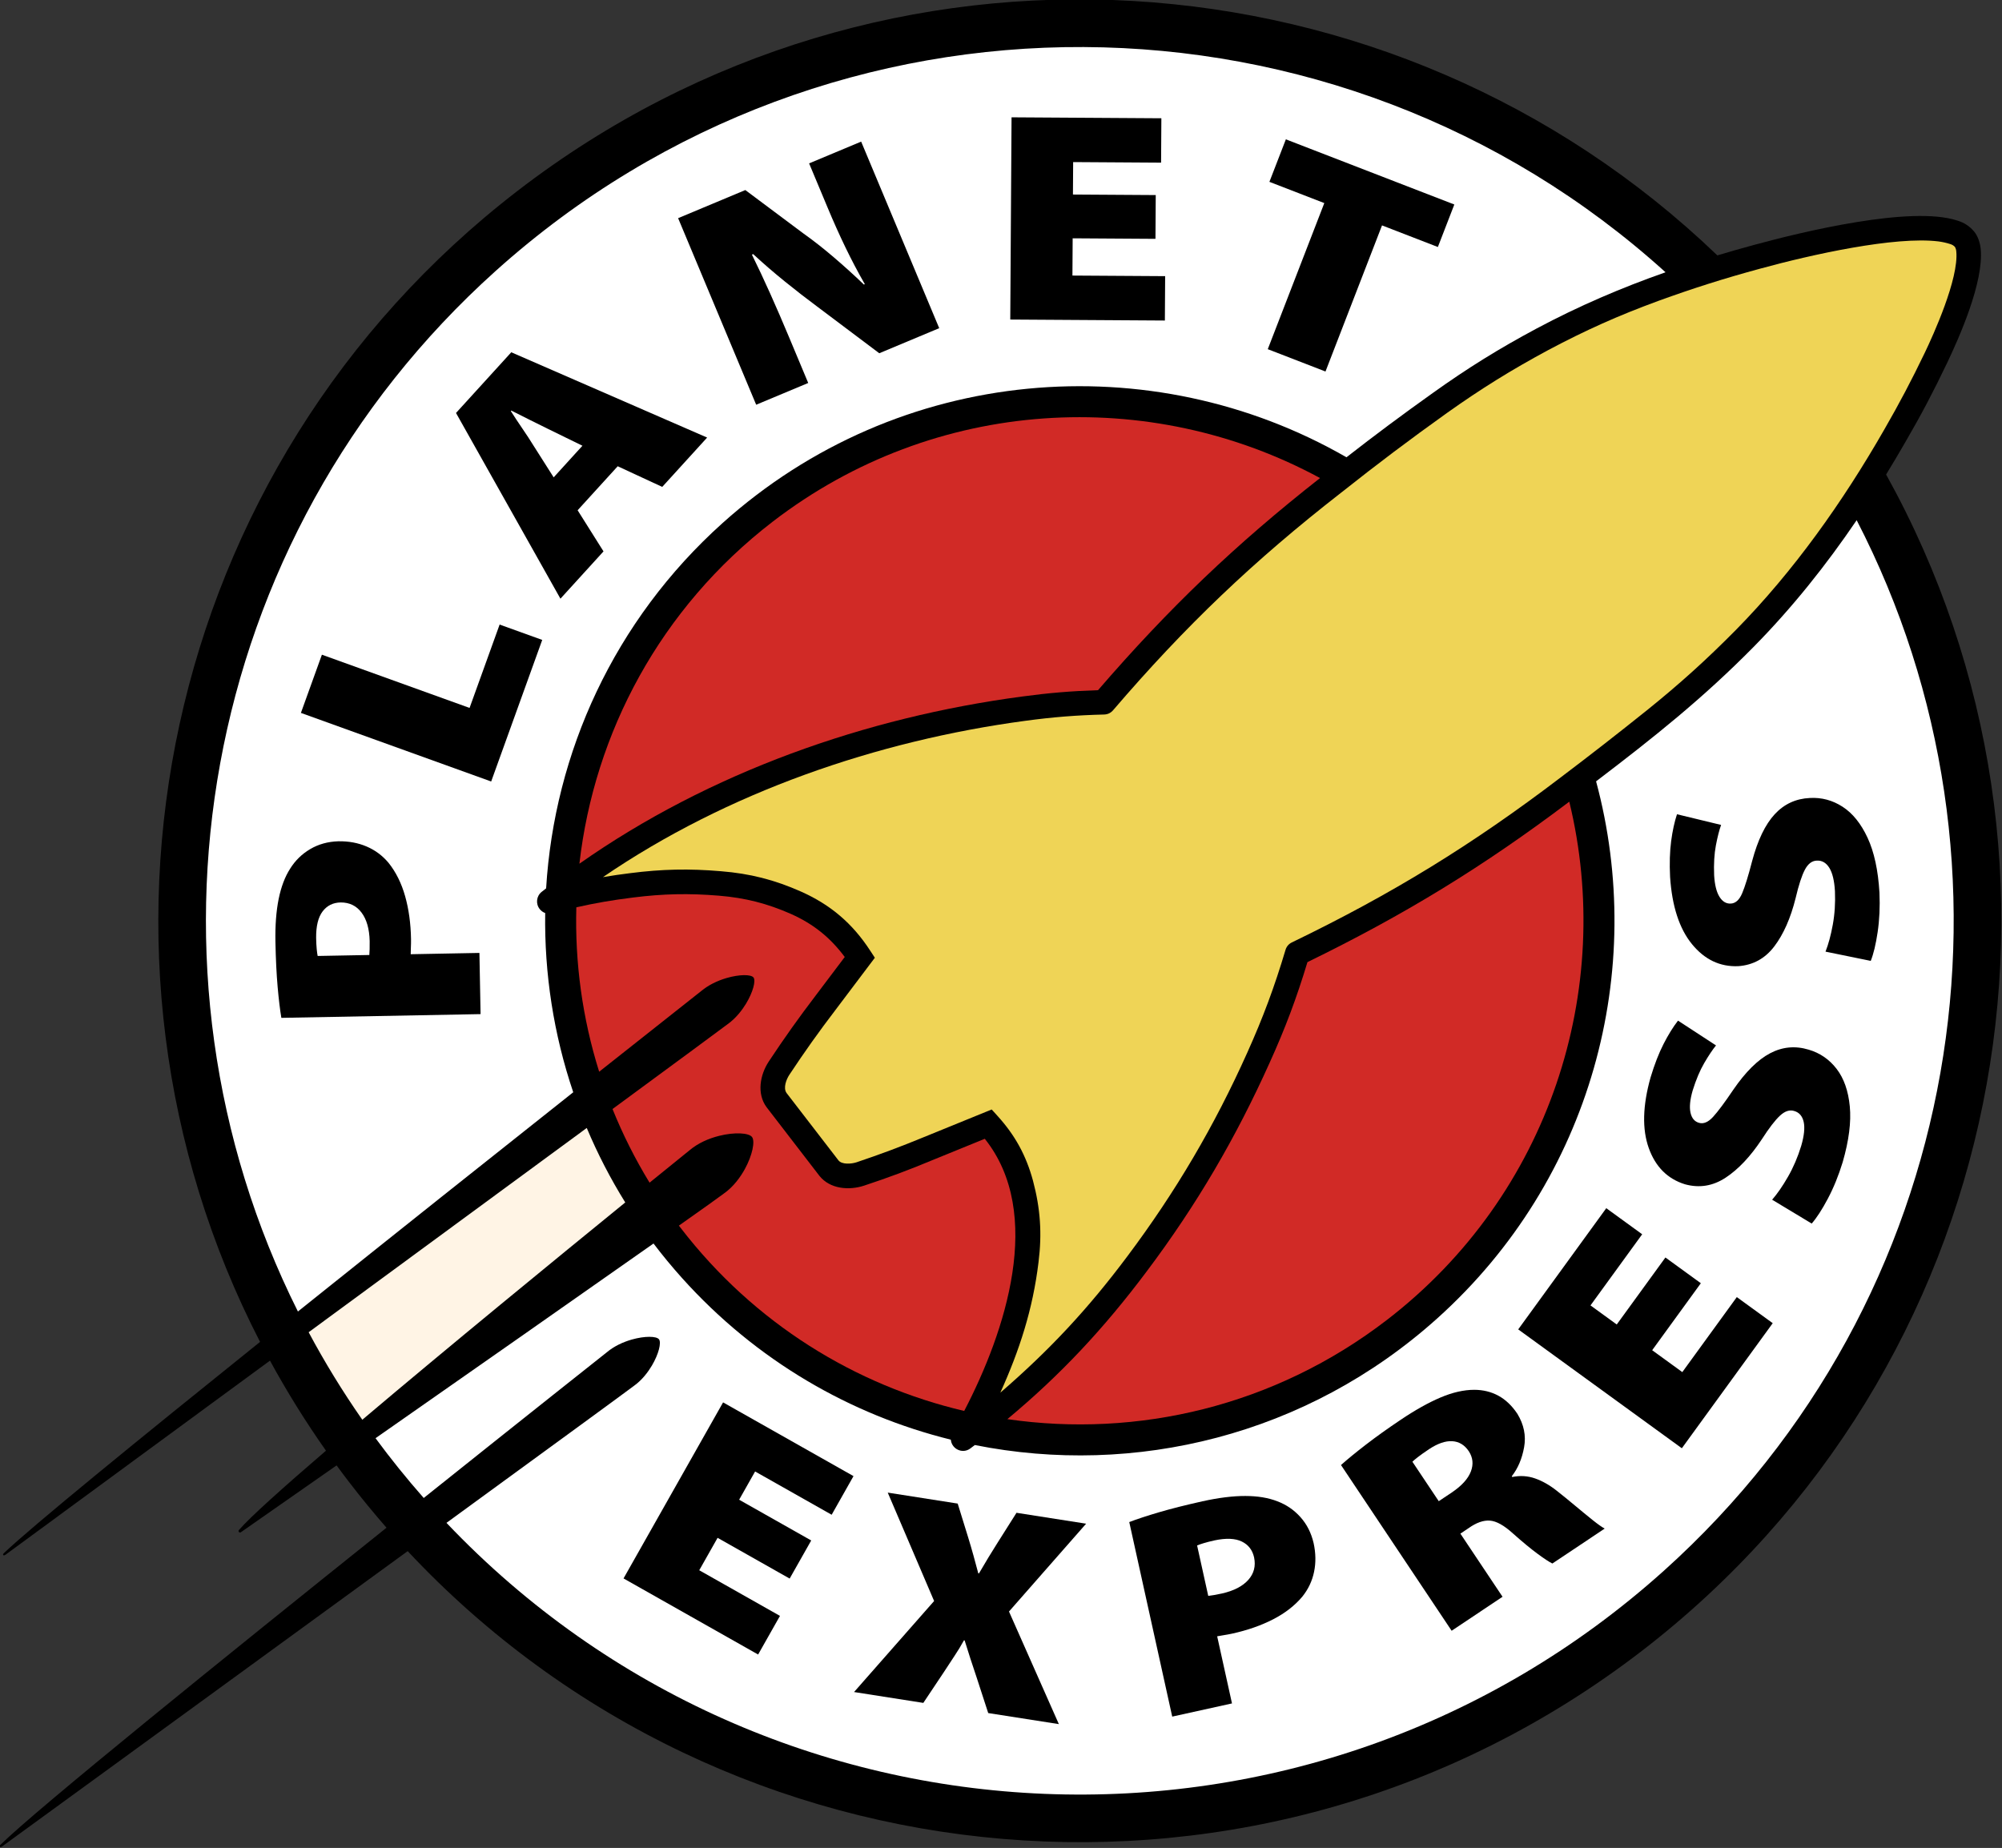
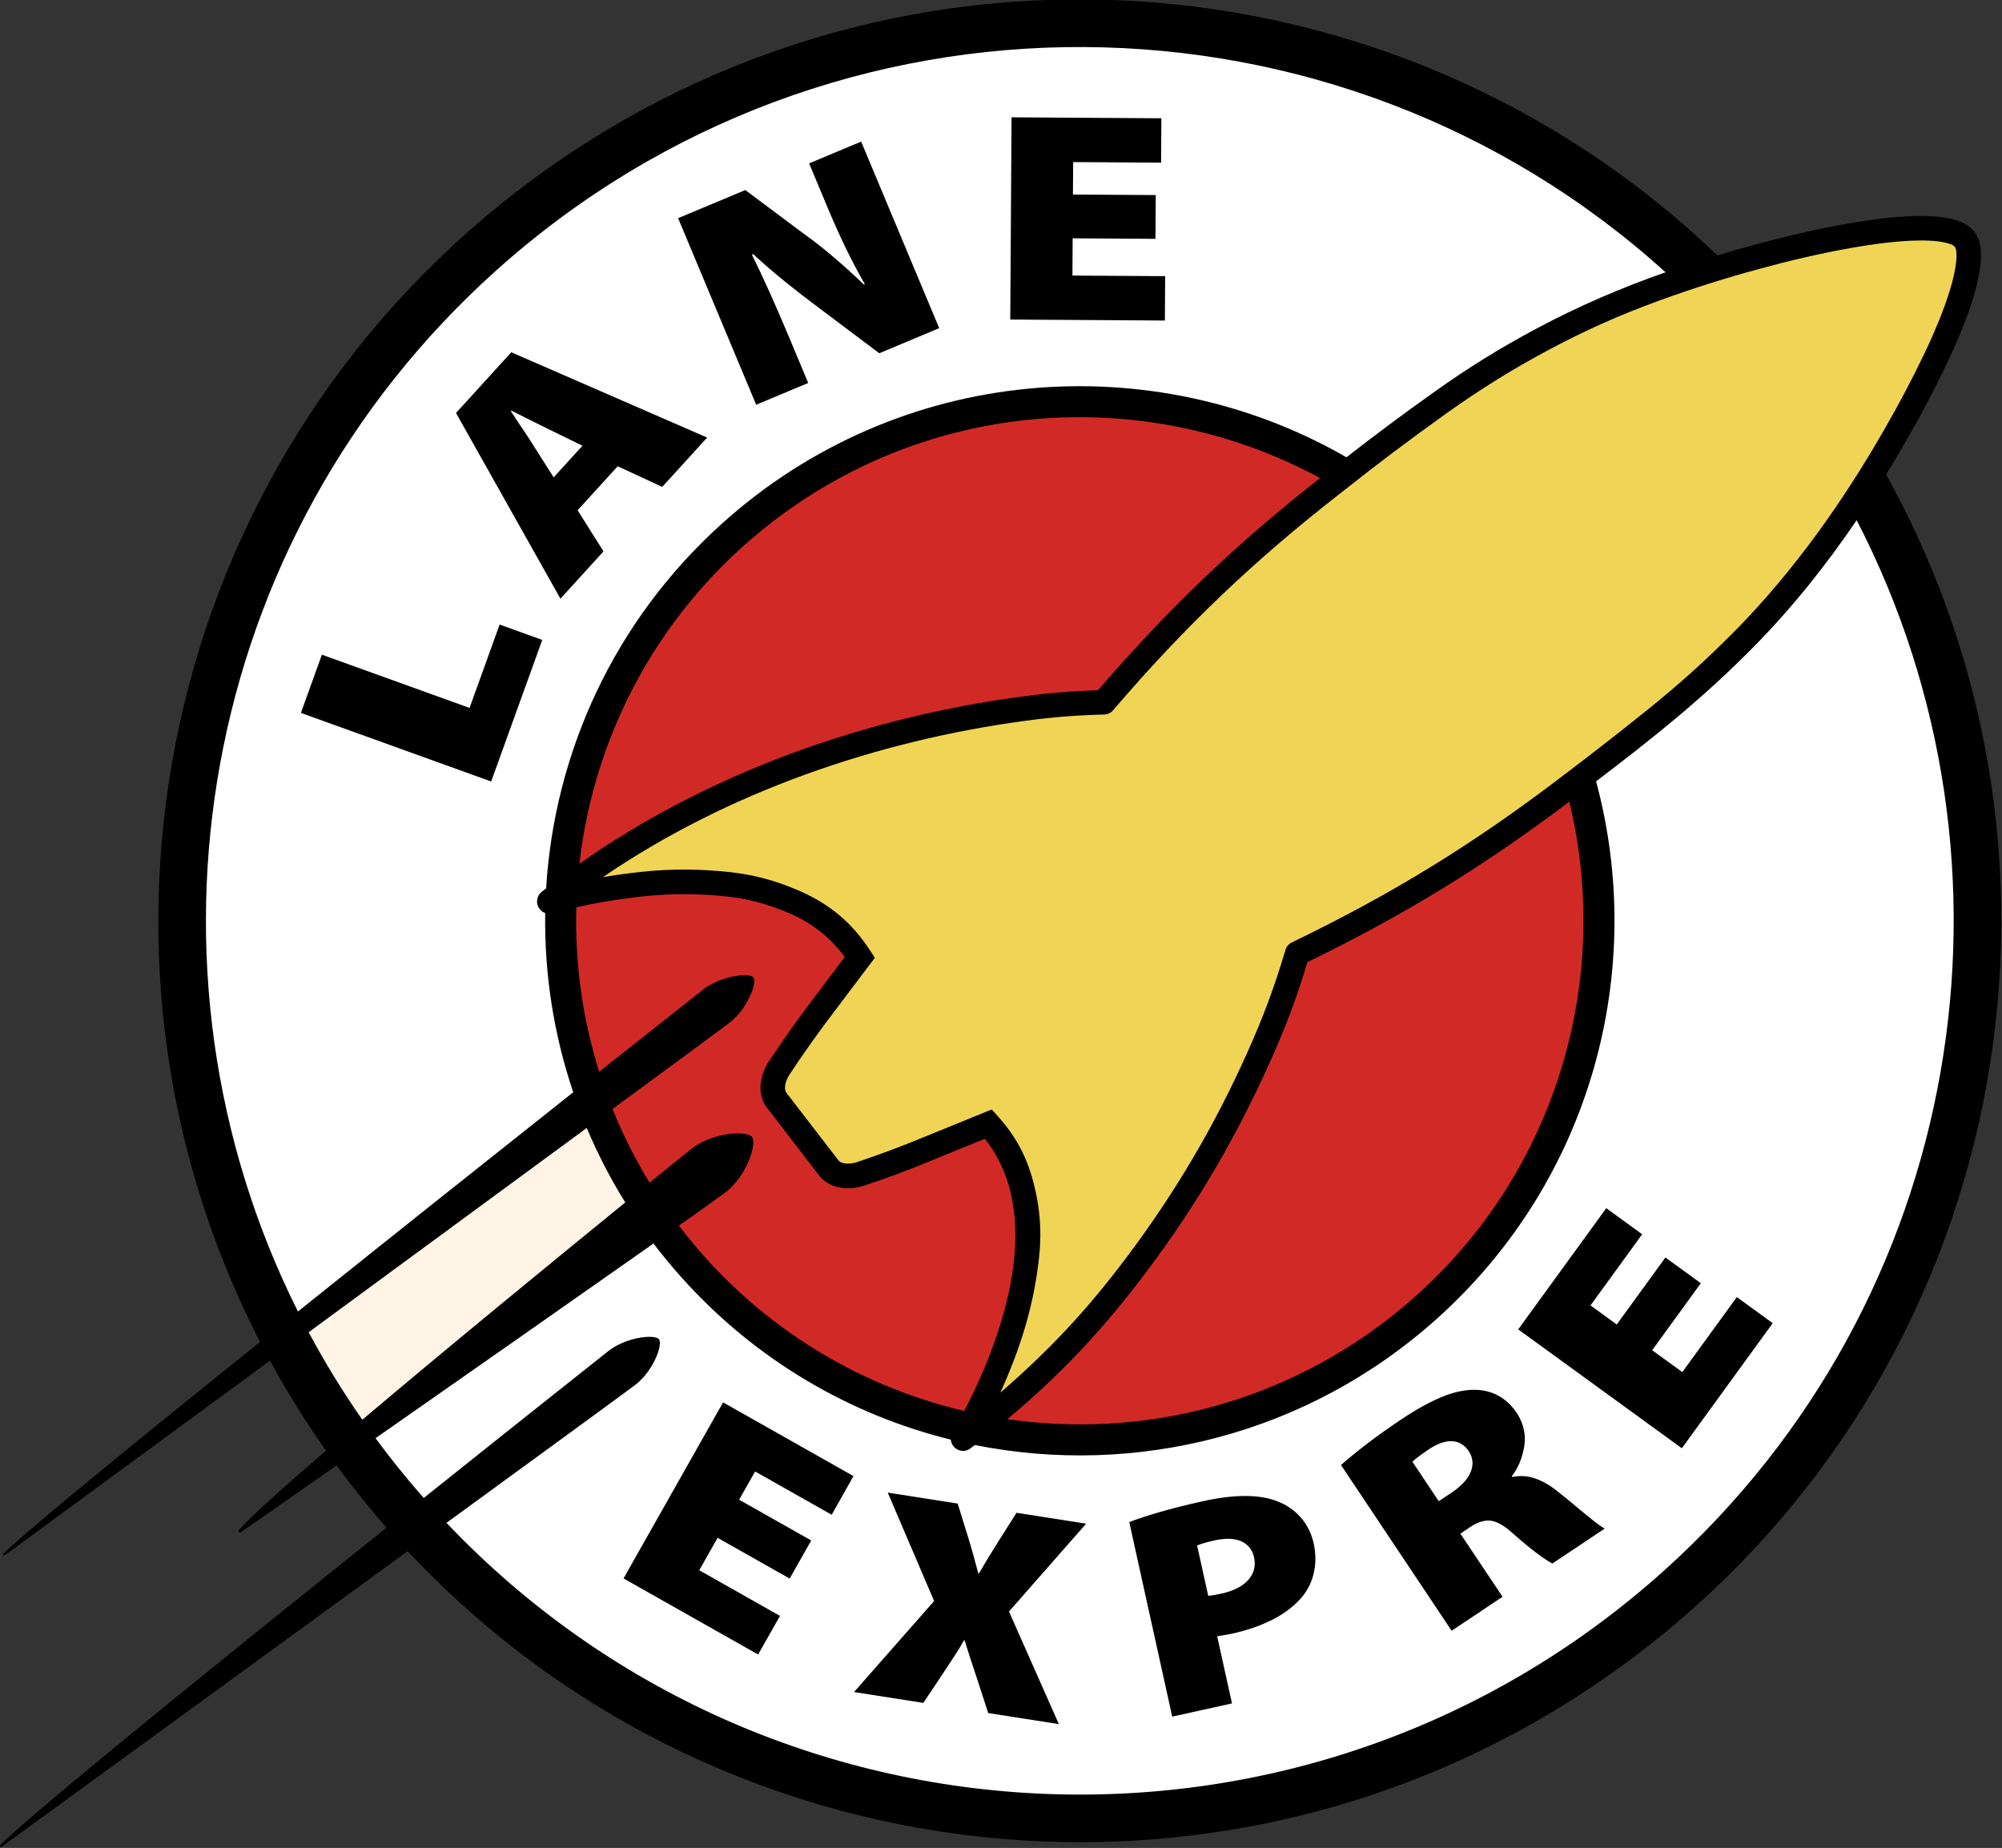
<svg xmlns="http://www.w3.org/2000/svg" xmlns:ns1="http://www.inkscape.org/namespaces/inkscape" xmlns:ns2="http://sodipodi.sourceforge.net/DTD/sodipodi-0.dtd" xmlns:xlink="http://www.w3.org/1999/xlink" version="1.1" x="0px" y="0px" width="400" height="369.274" viewBox="0 0 400 369.274" enable-background="new 0 0 595 842" xml:space="preserve" id="svg2" ns1:version="0.47 r22583" ns2:docname="Planet_Express [Convertido].svg">
  <rect x="0" y="0" width="400" height="369.274" fill="#333333" stroke="none" />
  <defs id="defs53">
    <ns1:perspective ns2:type="inkscape:persp3d" ns1:vp_x="0 : 421 : 1" ns1:vp_y="0 : 1000 : 0" ns1:vp_z="595 : 421 : 1" ns1:persp3d-origin="297.5 : 280.66667 : 1" id="perspective57" />
    <ns1:perspective id="perspective3070" ns1:persp3d-origin="0.5 : 0.33333333 : 1" ns1:vp_z="1 : 0.5 : 1" ns1:vp_y="0 : 1000 : 0" ns1:vp_x="0 : 0.5 : 1" ns2:type="inkscape:persp3d" />
    <linearGradient ns1:collect="always" xlink:href="#id0" id="linearGradient3060" gradientUnits="userSpaceOnUse" x1="109.583" y1="131.259" x2="109.335" y2="137.758" />
    <linearGradient id="id0" gradientUnits="userSpaceOnUse" x1="109.583" y1="131.259" x2="109.335" y2="137.758">
      <stop offset="0" style="stop-color:#D92A26" id="stop9" />
      <stop offset="1" style="stop-color:#8A2929" id="stop11" />
    </linearGradient>
  </defs>
  <ns2:namedview pagecolor="#ffffff" bordercolor="#666666" borderopacity="1" objecttolerance="10" gridtolerance="10" guidetolerance="10" ns1:pageopacity="0" ns1:pageshadow="2" ns1:window-width="1280" ns1:window-height="744" id="namedview51" showgrid="false" ns1:zoom="1.212164" ns1:cx="199.99974" ns1:cy="184.63703" ns1:window-x="-4" ns1:window-y="-4" ns1:window-maximized="1" ns1:current-layer="svg2" />
  <g id="Fondo" transform="translate(-95.496,-274.097)">
</g>
  <g id="Guías" transform="translate(-95.496,-274.097)">
</g>
  <g id="g3058" transform="matrix(1.738,0,0,1.738,-313.67,-612.795)">
    <path id="path9" d="m 210.373,506.871 c -14.042,11.28 -26.315,21.289 -29.417,24.26 -0.107,0.086 -0.157,0.203 -0.108,0.256 0.046,0.051 0.16,0.031 0.265,-0.046 0.019,-0.014 13.93,-10.223 30.401,-22.317 1.926,3.535 4.071,6.992 6.439,10.355 -4.964,4.264 -8.73,7.642 -9.992,9.105 -0.072,0.061 -0.083,0.17 -0.022,0.242 0.057,0.068 0.156,0.081 0.229,0.03 0.009,-0.006 4.508,-3.146 11.003,-7.684 0.496,0.676 1.001,1.348 1.515,2.016 1.364,1.771 2.773,3.488 4.225,5.149 -18.241,14.598 -40.326,32.437 -44.363,36.439 -0.094,0.077 -0.133,0.185 -0.083,0.24 0.046,0.052 0.151,0.041 0.243,-0.027 0.024,-0.018 25.798,-18.774 46.637,-33.961 36.848,39.38 98.295,45.036 141.901,11.455 42.069,-32.398 53.072,-90.182 28.058,-135.238 0.754,-1.231 1.492,-2.476 2.215,-3.732 1.814,-3.123 3.238,-5.822 4.791,-9.083 1.388,-2.914 4.252,-9.328 3.866,-13.145 -0.067,-0.667 -0.322,-1.469 -0.761,-1.985 -0.529,-0.62 -1.134,-1.016 -1.915,-1.25 -5.319,-1.761 -17.901,1.305 -23.429,2.81 -1.408,0.383 -2.796,0.779 -4.167,1.191 -37.17,-35.699 -95.851,-39.824 -137.923,-7.424 -41.175,31.709 -52.591,87.734 -29.608,132.344 z" />
    <path style="fill:#ffffff" id="path11" d="m 229.188,524.817 c 11.776,-9.408 21.019,-16.729 21.056,-16.757 0.83,-0.695 1.847,-1.171 2.875,-1.462 1.48,-0.42 2.828,-0.399 3.116,-0.023 0.289,0.377 -0.032,1.693 -0.816,3.019 -0.414,0.7 -1.121,1.673 -2.107,2.364 -0.813,0.624 -9.96,7.302 -21.508,15.72 37.318,39.293 99.374,41.957 139.942,5.514 34.744,-31.209 42.653,-81.154 22.173,-120.797 -3.512,5.172 -7.406,10.064 -11.87,14.592 -5.801,5.883 -11.406,10.349 -18.086,15.435 5.833,21.662 -0.446,45.744 -18.276,61.761 -14.995,13.47 -34.787,18.208 -53.142,14.547 -0.168,0.128 -0.338,0.257 -0.508,0.386 -0.462,0.35 -1.051,0.386 -1.553,0.096 -0.414,-0.239 -0.662,-0.656 -0.7,-1.099 -11.532,-2.855 -22.36,-9.077 -30.897,-18.581 -1.158,-1.29 -2.252,-2.615 -3.282,-3.972 -8.37,5.89 -21.595,15.143 -31.956,22.384 1.729,2.349 3.576,4.642 5.539,6.873 z" />
    <path style="fill:#ffffff" id="path13" d="m 214.726,503.378 c 11.09,-8.887 22.787,-18.183 31.651,-25.209 -2.258,-6.681 -3.327,-13.656 -3.224,-20.606 -0.242,-0.086 -0.46,-0.242 -0.633,-0.459 -0.483,-0.61 -0.38,-1.497 0.23,-1.979 0.169,-0.134 0.339,-0.267 0.509,-0.4 0.946,-15.554 7.77,-30.759 20.277,-41.995 20.277,-18.215 49.327,-20.462 71.732,-7.568 3.287,-2.565 6.355,-4.849 9.92,-7.39 4.026,-2.876 7.584,-5.085 11.947,-7.42 4.845,-2.584 9.729,-4.677 14.81,-6.463 -37.684,-34.112 -95.824,-34.882 -134.467,-0.169 -34.412,30.911 -42.5,80.201 -22.752,119.658 z" />
    <path style="fill:#fff4e5" id="path15" d="m 247.931,482.274 c -9.119,6.704 -20.881,15.342 -31.972,23.486 1.839,3.441 3.896,6.801 6.169,10.062 9.841,-8.328 22.402,-18.613 30.228,-24.985 -1.717,-2.762 -3.191,-5.626 -4.425,-8.563 z" />
-     <polygon id="polygon17" points="345.775,380.986 347.666,376.099 328.3,368.607 326.409,373.494 332.719,375.936 326.22,392.733 332.855,395.301 339.355,378.502 " />
    <polygon id="polygon19" points="313.31,380.047 313.342,375.014 303.823,374.953 303.847,371.222 313.956,371.287 313.988,366.184 296.765,366.075 296.617,389.326 314.391,389.439 314.423,384.337 303.764,384.269 303.791,379.986 " />
    <path id="path21" d="m 273.39,396.619 -2.21,-5.283 c -0.726,-1.736 -1.443,-3.396 -2.153,-4.98 -0.709,-1.583 -1.413,-3.082 -2.109,-4.493 l 0.145,-0.061 c 1.143,1.06 2.36,2.112 3.651,3.156 1.291,1.044 2.52,1.998 3.687,2.861 l 7.158,5.382 6.891,-2.883 -8.974,-21.45 -5.983,2.503 2.13,5.092 c 0.664,1.591 1.349,3.12 2.057,4.585 0.708,1.465 1.447,2.869 2.219,4.209 l -0.109,0.045 c -1.088,-1.048 -2.241,-2.093 -3.46,-3.134 -1.218,-1.041 -2.395,-1.963 -3.53,-2.767 l -6.641,-4.963 -7.725,3.232 8.974,21.45 5.982,-2.501 z" />
    <path style="fill-rule:evenodd" id="path23" d="m 251.489,406.194 5.119,2.373 5.162,-5.671 -22.516,-9.807 -6.354,6.979 12.005,21.353 4.951,-5.438 -2.975,-4.729 4.608,-5.06 z m -7.362,1.276 -2.32,-3.654 c -0.37,-0.603 -0.798,-1.258 -1.283,-1.965 -0.484,-0.708 -0.924,-1.374 -1.32,-2 l 0.053,-0.058 c 0.663,0.331 1.381,0.692 2.153,1.083 0.772,0.391 1.478,0.74 2.116,1.048 l 3.909,1.911 -3.308,3.635 z" clip-rule="evenodd" />
    <polygon style="fill-rule:evenodd" id="polygon25" points="215.07,434.553 236.943,442.439 242.812,426.162 237.914,424.396 234.459,433.98 217.483,427.86 " clip-rule="evenodd" />
-     <path style="fill-rule:evenodd" id="path27" d="m 235.724,469.184 -0.132,-7.035 -7.9,0.149 c -0.001,-0.218 0.005,-0.472 0.02,-0.764 0.015,-0.291 0.02,-0.615 0.017,-0.97 -0.031,-1.801 -0.258,-3.449 -0.679,-4.941 -0.422,-1.493 -1.055,-2.767 -1.899,-3.824 -0.696,-0.834 -1.538,-1.462 -2.524,-1.884 -0.986,-0.422 -2.07,-0.622 -3.252,-0.602 -1.202,0.036 -2.279,0.334 -3.232,0.896 -0.953,0.562 -1.719,1.307 -2.299,2.235 -0.603,0.932 -1.046,2.097 -1.331,3.496 -0.284,1.398 -0.408,3.05 -0.372,4.956 0.042,1.998 0.126,3.712 0.252,5.143 0.126,1.43 0.269,2.622 0.429,3.575 l 22.902,-0.43 z m -18.727,-6.685 c -0.039,-0.177 -0.076,-0.44 -0.11,-0.791 -0.034,-0.35 -0.057,-0.781 -0.067,-1.293 -0.013,-1.355 0.236,-2.369 0.746,-3.041 0.51,-0.671 1.203,-1.014 2.079,-1.028 1.011,-0.004 1.81,0.384 2.396,1.166 0.586,0.782 0.897,1.868 0.934,3.26 0.006,0.37 0.005,0.684 -0.004,0.94 -0.009,0.256 -0.021,0.482 -0.035,0.675 l -5.939,0.112 z" clip-rule="evenodd" />
-     <path style="fill-rule:evenodd" id="path29" d="m 395.539,463.063 c 0.319,-0.796 0.583,-1.898 0.792,-3.304 0.209,-1.406 0.279,-2.921 0.209,-4.543 -0.153,-2.575 -0.609,-4.678 -1.368,-6.309 -0.758,-1.63 -1.716,-2.819 -2.873,-3.566 -1.157,-0.747 -2.41,-1.083 -3.759,-1.007 -1.613,0.074 -2.961,0.698 -4.044,1.872 -1.084,1.173 -1.947,2.962 -2.59,5.367 -0.435,1.688 -0.816,2.922 -1.144,3.703 -0.328,0.78 -0.771,1.18 -1.328,1.199 -0.524,0.024 -0.956,-0.241 -1.295,-0.794 -0.339,-0.553 -0.54,-1.372 -0.604,-2.458 -0.052,-1.32 0.016,-2.469 0.202,-3.447 0.187,-0.978 0.386,-1.759 0.598,-2.344 l -5.071,-1.228 c -0.29,0.875 -0.514,1.903 -0.671,3.086 -0.157,1.183 -0.198,2.557 -0.123,4.122 0.224,3.363 1.061,5.936 2.509,7.716 1.448,1.78 3.222,2.629 5.319,2.544 1.709,-0.121 3.094,-0.88 4.153,-2.276 1.059,-1.396 1.876,-3.247 2.451,-5.552 0.353,-1.504 0.709,-2.594 1.067,-3.27 0.358,-0.676 0.814,-1.022 1.367,-1.039 0.592,-0.033 1.07,0.241 1.435,0.821 0.365,0.581 0.582,1.479 0.652,2.697 0.056,1.355 -0.027,2.641 -0.25,3.857 -0.223,1.216 -0.501,2.247 -0.835,3.09 l 5.201,1.063 z" clip-rule="evenodd" />
-     <path style="fill-rule:evenodd" id="path31" d="m 388.75,493.265 c 0.567,-0.645 1.183,-1.595 1.85,-2.851 0.667,-1.256 1.238,-2.66 1.714,-4.213 0.715,-2.478 0.987,-4.613 0.816,-6.403 -0.171,-1.79 -0.677,-3.23 -1.518,-4.321 -0.841,-1.09 -1.91,-1.825 -3.207,-2.205 -1.545,-0.468 -3.024,-0.33 -4.438,0.415 -1.413,0.744 -2.824,2.143 -4.232,4.195 -0.974,1.446 -1.745,2.482 -2.314,3.108 -0.569,0.626 -1.12,0.855 -1.652,0.687 -0.502,-0.153 -0.82,-0.546 -0.956,-1.181 -0.134,-0.634 -0.051,-1.474 0.25,-2.518 0.392,-1.262 0.839,-2.322 1.342,-3.182 0.502,-0.859 0.951,-1.53 1.346,-2.011 l -4.37,-2.85 c -0.565,0.728 -1.12,1.623 -1.663,2.686 -0.543,1.063 -1.04,2.344 -1.492,3.844 -0.912,3.245 -0.981,5.949 -0.21,8.111 0.771,2.162 2.159,3.553 4.165,4.174 1.652,0.456 3.21,0.203 4.674,-0.759 1.464,-0.962 2.852,-2.435 4.163,-4.416 0.835,-1.3 1.534,-2.208 2.098,-2.726 0.563,-0.518 1.108,-0.692 1.635,-0.523 0.568,0.167 0.928,0.584 1.078,1.253 0.15,0.669 0.055,1.589 -0.286,2.759 -0.398,1.296 -0.906,2.48 -1.523,3.553 -0.616,1.072 -1.223,1.95 -1.818,2.634 l 4.548,2.74 z" clip-rule="evenodd" />
    <polygon style="fill-rule:evenodd" id="polygon33" points="376.006,500.125 371.934,497.167 366.339,504.869 363.32,502.676 369.262,494.497 365.134,491.498 355.011,505.433 373.822,519.099 384.27,504.719 380.141,501.72 373.876,510.344 370.411,507.827 " clip-rule="evenodd" />
    <path style="fill-rule:evenodd" id="path35" d="m 347.358,540.082 5.852,-3.906 -4.847,-7.261 0.95,-0.634 c 0.882,-0.628 1.696,-0.916 2.441,-0.862 0.746,0.054 1.632,0.548 2.658,1.482 1.12,0.995 2.065,1.775 2.833,2.34 0.768,0.565 1.333,0.936 1.693,1.11 l 6.016,-4.016 c -0.322,-0.17 -0.788,-0.5 -1.396,-0.987 -0.608,-0.488 -1.276,-1.035 -2.002,-1.643 -0.726,-0.608 -1.425,-1.177 -2.098,-1.708 -0.829,-0.657 -1.665,-1.132 -2.506,-1.427 -0.842,-0.295 -1.716,-0.351 -2.623,-0.167 l -0.057,-0.086 c 0.703,-0.896 1.176,-2.006 1.416,-3.33 0.241,-1.324 -0.019,-2.609 -0.779,-3.858 -0.624,-0.931 -1.351,-1.622 -2.18,-2.072 -0.829,-0.45 -1.754,-0.676 -2.774,-0.677 -1.198,10e-4 -2.491,0.296 -3.877,0.884 -1.386,0.588 -2.919,1.447 -4.596,2.576 -1.479,0.992 -2.798,1.935 -3.958,2.828 -1.16,0.893 -2.121,1.68 -2.885,2.361 l 12.719,19.053 z m -4.511,-19.433 c 0.123,-0.125 0.335,-0.305 0.639,-0.541 0.304,-0.236 0.731,-0.538 1.282,-0.908 0.99,-0.653 1.875,-0.958 2.657,-0.912 0.782,0.045 1.416,0.428 1.902,1.148 0.479,0.732 0.558,1.513 0.238,2.342 -0.32,0.83 -1.037,1.623 -2.15,2.38 l -1.539,1.027 -3.029,-4.536 z" clip-rule="evenodd" />
    <path style="fill-rule:evenodd" id="path37" d="m 315.236,549.954 6.871,-1.517 -1.704,-7.716 c 0.213,-0.044 0.464,-0.087 0.752,-0.13 0.289,-0.043 0.607,-0.102 0.954,-0.175 1.76,-0.386 3.33,-0.933 4.71,-1.64 1.38,-0.708 2.504,-1.58 3.374,-2.616 0.681,-0.847 1.131,-1.795 1.349,-2.846 0.219,-1.05 0.202,-2.152 -0.051,-3.307 -0.272,-1.171 -0.777,-2.168 -1.516,-2.992 -0.739,-0.824 -1.62,-1.428 -2.645,-1.813 -1.033,-0.407 -2.262,-0.612 -3.689,-0.615 -1.427,-0.003 -3.071,0.201 -4.932,0.612 -1.951,0.435 -3.615,0.855 -4.992,1.261 -1.377,0.406 -2.518,0.781 -3.42,1.126 l 4.939,22.368 z m 2.861,-19.678 c 0.166,-0.073 0.417,-0.161 0.753,-0.263 0.336,-0.103 0.754,-0.209 1.254,-0.321 1.327,-0.28 2.37,-0.236 3.128,0.131 0.758,0.367 1.231,0.979 1.418,1.835 0.204,0.991 -0.02,1.851 -0.67,2.579 -0.65,0.728 -1.654,1.248 -3.012,1.558 -0.361,0.079 -0.668,0.14 -0.922,0.182 -0.253,0.042 -0.477,0.075 -0.668,0.099 l -1.281,-5.8 z" clip-rule="evenodd" />
    <path style="fill-rule:evenodd" id="path39" d="m 302.204,550.817 -5.733,-12.946 8.867,-10.098 -8.003,-1.254 -2.17,3.431 c -0.363,0.574 -0.711,1.135 -1.045,1.683 -0.334,0.548 -0.701,1.167 -1.102,1.857 l -0.078,-0.012 c -0.184,-0.701 -0.367,-1.377 -0.548,-2.028 -0.182,-0.652 -0.382,-1.34 -0.603,-2.063 l -1.215,-3.927 -8.042,-1.261 5.331,12.464 -9.204,10.465 7.964,1.249 2.341,-3.509 c 0.425,-0.659 0.835,-1.283 1.229,-1.872 0.395,-0.589 0.761,-1.194 1.101,-1.813 l 0.078,0.012 c 0.222,0.707 0.442,1.405 0.662,2.094 0.22,0.689 0.464,1.426 0.733,2.21 l 1.316,4.047 8.121,1.271 z" clip-rule="evenodd" />
    <polygon style="fill-rule:evenodd" id="polygon41" points="271.257,534.083 273.735,529.702 265.449,525.017 267.285,521.769 276.085,526.745 278.596,522.303 263.603,513.826 252.159,534.066 267.631,542.815 270.143,538.374 260.863,533.126 262.971,529.398 " clip-rule="evenodd" />
    <path style="fill:#efd456;fill-opacity:1;fill-rule:evenodd" id="path43" d="m 405.21,380.968 c -0.154,-0.158 -0.321,-0.258 -0.533,-0.321 -0.464,-0.147 -0.867,-0.237 -1.35,-0.303 -5.003,-0.617 -14.569,1.505 -20.514,3.134 -4.167,1.134 -7.646,2.236 -11.705,3.708 -4.576,1.679 -8.344,3.363 -12.647,5.651 -4.245,2.285 -7.71,4.438 -11.639,7.229 -4.347,3.108 -7.952,5.824 -12.14,9.144 l -0.01,0.007 c -10.075,7.845 -17.924,15.333 -26.233,25.029 -0.27,0.315 -0.62,0.481 -1.035,0.492 -3.198,0.081 -5.894,0.296 -9.064,0.725 -17.029,2.286 -34.296,8.222 -48.548,17.972 1.094,-0.185 2.021,-0.321 3.123,-0.456 3.649,-0.469 6.776,-0.536 10.442,-0.223 3.345,0.27 6.138,0.98 9.205,2.34 3.401,1.516 5.915,3.66 7.946,6.78 l 0.542,0.829 -4.505,5.973 c -1.965,2.577 -3.552,4.808 -5.341,7.509 -0.318,0.492 -0.715,1.472 -0.309,2.06 l 5.978,7.762 c 0.4,0.486 1.459,0.409 2.062,0.215 2.759,-0.928 5.062,-1.789 7.753,-2.898 l 7.794,-3.176 0.662,0.73 c 2.03,2.236 3.296,4.549 4.087,7.463 0.853,3.21 1.047,6.071 0.634,9.367 -0.654,5.423 -2.191,10.133 -4.39,14.999 5.699,-4.931 10.066,-9.619 14.582,-15.651 5.585,-7.447 10.043,-15.04 13.811,-23.453 1.815,-4.04 3.123,-7.553 4.389,-11.797 0.117,-0.396 0.367,-0.69 0.739,-0.87 11.497,-5.557 20.741,-11.232 30.899,-18.969 3.52,-2.664 6.46,-4.954 9.906,-7.714 3.78,-3.045 6.828,-5.797 10.242,-9.249 6.648,-6.758 12.291,-14.732 17.03,-22.995 1.765,-3.064 3.159,-5.707 4.69,-8.894 0.947,-1.978 3.917,-8.49 3.608,-11.631 -0.016,-0.191 -0.065,-0.35 -0.161,-0.518 z" clip-rule="evenodd" />
    <g style="fill:#d12a26;fill-opacity:1" id="g2906">
      <path clip-rule="evenodd" d="m 360.882,444.759 c -9.861,7.449 -18.912,12.992 -30.1,18.447 -1.256,4.156 -2.549,7.597 -4.341,11.552 -3.875,8.625 -8.38,16.344 -14.128,23.993 -4.965,6.633 -9.956,11.946 -16.03,17.002 14.955,2.172 30.738,-1.476 43.656,-11.424 18.711,-14.411 26.178,-38.009 20.943,-59.57 z" id="path45" style="fill:#d12a26;fill-opacity:1;fill-rule:evenodd" />
      <path clip-rule="evenodd" d="m 291.322,514.811 c 4.742,-9.103 9.222,-22.706 2.368,-31.292 l -5.931,2.417 c -2.754,1.152 -5.117,2.035 -7.951,2.971 -1.727,0.564 -3.906,0.399 -5.126,-1.123 l -6.092,-7.915 c -1.134,-1.553 -0.737,-3.71 0.258,-5.224 1.828,-2.76 3.449,-5.039 5.456,-7.671 l 3.287,-4.357 c -1.681,-2.251 -3.606,-3.794 -6.17,-4.943 -2.767,-1.219 -5.284,-1.858 -8.297,-2.107 -3.461,-0.286 -6.413,-0.222 -9.858,0.211 -2.33,0.287 -4.392,0.64 -6.533,1.128 -0.174,6.343 0.689,12.735 2.625,18.902 7.057,-5.589 11.701,-9.253 11.726,-9.272 0.841,-0.702 1.865,-1.189 2.899,-1.494 1.487,-0.438 2.835,-0.438 3.118,-0.068 0.283,0.37 -0.057,1.682 -0.861,3.01 -0.424,0.7 -1.146,1.678 -2.143,2.378 -0.568,0.437 -5.717,4.229 -13.204,9.735 1.169,2.898 2.587,5.731 4.258,8.467 2.834,-2.302 4.572,-3.705 4.594,-3.722 0.97,-0.818 2.177,-1.354 3.409,-1.663 1.772,-0.443 3.406,-0.348 3.775,0.134 0.369,0.482 0.049,2.097 -0.833,3.7 -0.465,0.846 -1.271,2.016 -2.431,2.82 -0.458,0.352 -2.333,1.688 -5.142,3.669 0.072,0.094 0.144,0.188 0.216,0.281 8.454,10.978 20.071,18.085 32.583,21.028 z" id="path47" style="fill:#d12a26;fill-opacity:1;fill-rule:evenodd" />
      <path clip-rule="evenodd" d="m 247.086,451.891 c 14.949,-10.503 32.919,-16.829 50.88,-19.22 3.058,-0.414 5.657,-0.631 8.741,-0.731 8.131,-9.423 15.803,-16.758 25.522,-24.389 -19.508,-10.571 -44.232,-9.38 -62.945,5.031 -12.923,9.953 -20.482,24.289 -22.198,39.309 z" id="path49" style="fill:#d12a26;fill-opacity:1;fill-rule:evenodd" />
    </g>
  </g>
</svg>